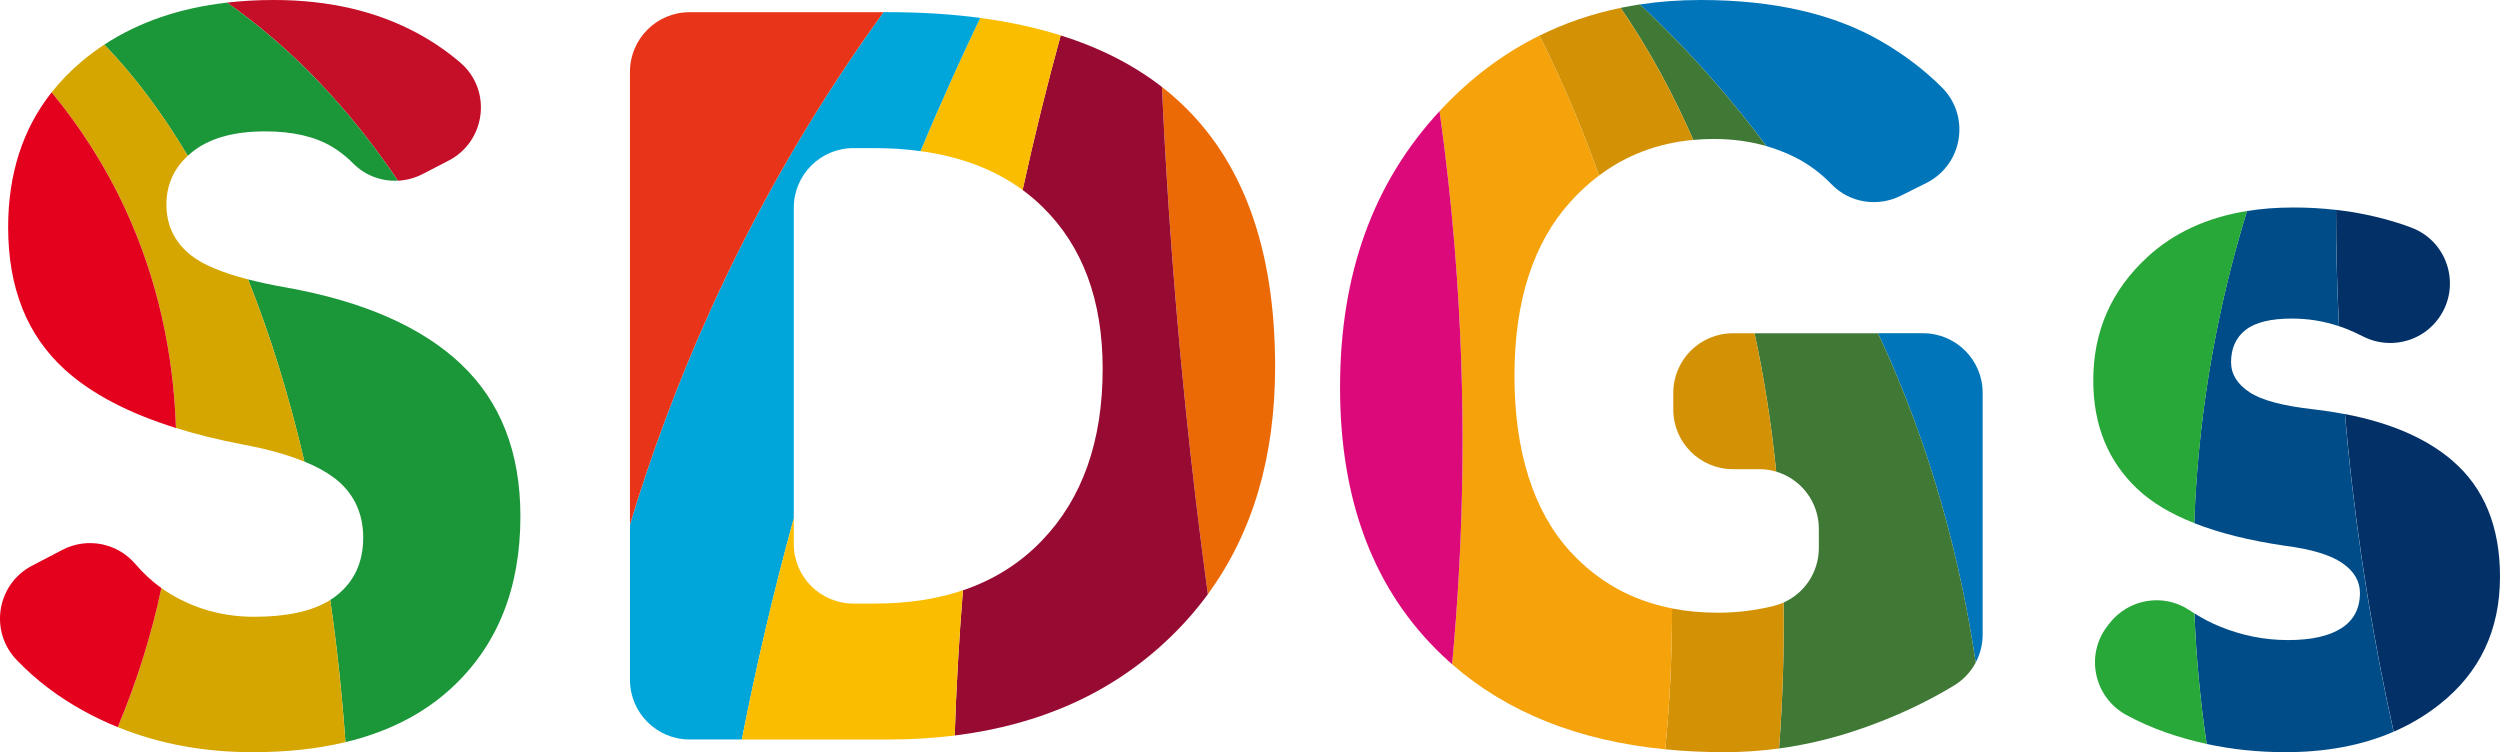
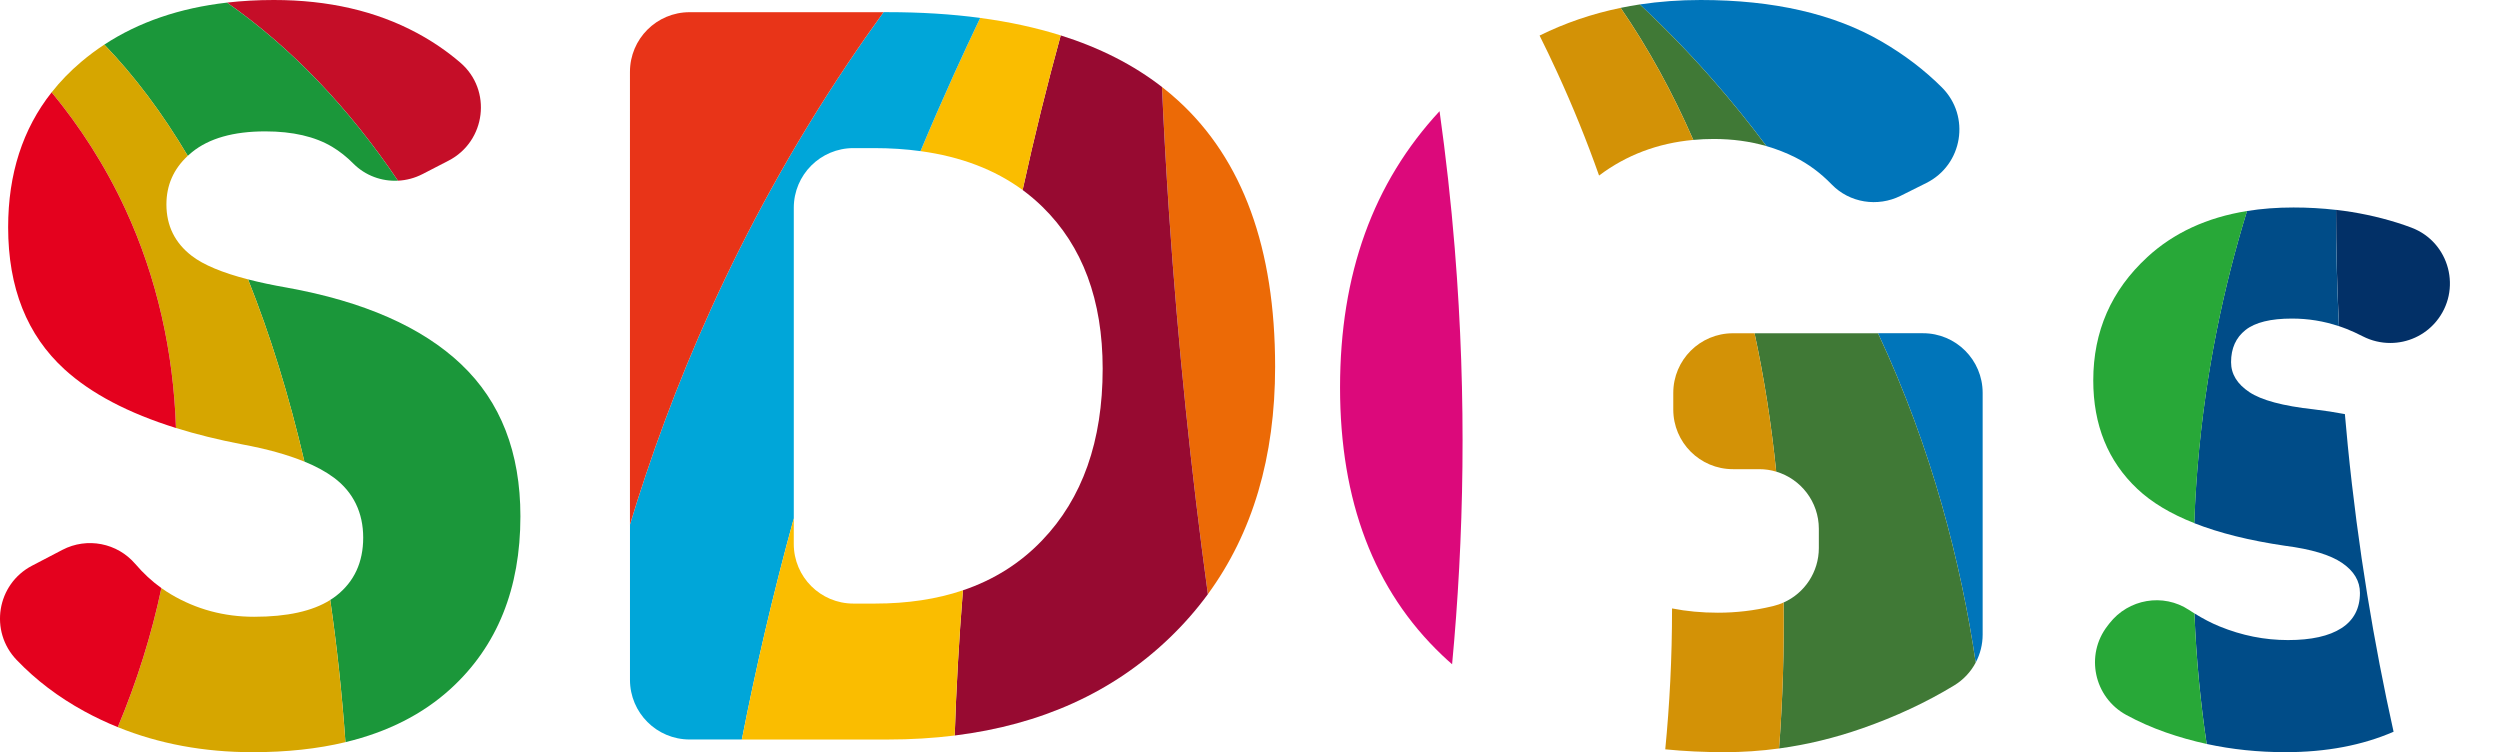
<svg xmlns="http://www.w3.org/2000/svg" id="_レイヤー_1" data-name=" レイヤー 1" viewBox="0 0 1320.21 397.22">
  <defs>
    <style>
      .cls-1 {
        fill: #1b973a;
      }

      .cls-2 {
        fill: #004c88;
      }

      .cls-3 {
        fill: #dc097b;
      }

      .cls-4 {
        fill: #023067;
      }

      .cls-5 {
        fill: #0075ba;
      }

      .cls-6 {
        fill: #970a31;
      }

      .cls-7 {
        fill: #f5a20b;
      }

      .cls-8 {
        fill: #407936;
      }

      .cls-9 {
        fill: #d39206;
      }

      .cls-10 {
        fill: #fabd00;
      }

      .cls-11 {
        fill: #e4011e;
      }

      .cls-12 {
        fill: #d6a600;
      }

      .cls-13 {
        fill: #00a6d9;
      }

      .cls-14 {
        fill: #ec6a06;
      }

      .cls-15 {
        fill: #c50e28;
      }

      .cls-16 {
        fill: #28a838;
      }

      .cls-17 {
        fill: #e83418;
      }
    </style>
  </defs>
-   <path class="cls-4" d="M1295.16,243.34c16.69,14.38,25.05,34.78,25.05,61.2,0,28.22-10.68,50.71-32.01,67.49-7.36,5.8-15.4,10.58-24.13,14.37-10.3-46.43-18.8-96.94-24.18-151.12-.55-5.58-1.07-11.12-1.53-16.62,24.15,4.64,43.08,12.86,56.8,24.67h0Z" />
  <path class="cls-4" d="M1273.46,120.22c20.25,7.66,26.84,33.04,12.96,49.65-6.15,7.35-15.06,11.25-24.15,11.25-4.94,0-9.93-1.15-14.56-3.53-2.9-1.49-5.75-2.79-8.53-3.9-1.32-.53-2.64-1.01-3.98-1.45-1.05-21.07-1.54-41.55-1.56-61.42,11.12,1.28,21.85,3.54,32.19,6.77,2.61.82,5.15,1.69,7.64,2.63h0Z" />
  <path class="cls-2" d="M1264.06,386.4c-16.58,7.21-35.64,10.81-57.16,10.81-14.39,0-28.25-1.44-41.6-4.34-3.16-21.32-5.49-44.37-6.45-68.94,4.55,2.82,8.96,5.11,13.22,6.85,11.79,4.83,23.83,7.23,36.16,7.23s21.73-2.09,28.25-6.29c6.51-4.19,9.77-10.4,9.77-18.61,0-6.25-3.13-11.51-9.38-15.8-6.25-4.29-16.33-7.32-30.26-9.11-18.71-2.75-34.66-6.72-47.86-11.93.33-9.8.91-19.79,1.76-29.96,4.17-50.24,13.92-95.4,26.08-134.87,7.7-1.26,15.89-1.87,24.56-1.87,7.65,0,15.14.42,22.45,1.27.02,19.87.52,40.35,1.56,61.42-7.98-2.69-16.25-4.03-24.82-4.03-11.25,0-19.42,2.01-24.51,6.03-5.09,4.01-7.64,9.69-7.64,17,0,6.26,3.22,11.52,9.64,15.8,6.44,4.29,17.76,7.33,34.02,9.11,5.73.67,11.22,1.51,16.45,2.51.46,5.5.98,11.04,1.53,16.62,5.38,54.18,13.87,104.68,24.18,151.12l.05-.02Z" />
  <path class="cls-16" d="M1133.92,135.8c13.95-12.84,31.51-20.96,52.72-24.37-12.17,39.47-21.92,84.64-26.08,134.87-.85,10.17-1.43,20.17-1.76,29.96-12.51-4.9-22.53-10.94-30.09-18.06-15.53-14.64-23.29-33.75-23.29-57.32,0-25.88,9.51-47.58,28.52-65.08h-.02Z" />
  <path class="cls-16" d="M1158.86,323.93c.96,24.56,3.28,47.61,6.45,68.94-7.36-1.6-14.57-3.63-21.61-6.1-7.38-2.59-14.32-5.66-20.84-9.21-17.08-9.33-21.85-31.67-9.92-47.04l1.01-1.31c10.04-12.94,28.4-16.12,42.06-7.09.96.63,1.91,1.23,2.84,1.82h.01Z" />
  <path class="cls-5" d="M1047.01,207.47v127.62c0,5.25-1.29,10.31-3.68,14.81-7.68-51.86-22.8-112.32-51.58-173.93h23.76c17.4,0,31.5,14.1,31.5,31.49h0Z" />
  <path class="cls-8" d="M1043.33,349.91c-2.59,4.89-6.47,9.08-11.35,12.04-14.67,8.93-30.85,16.48-48.58,22.68-14.55,5.08-29.18,8.62-43.89,10.62,1.93-26.21,2.72-51.94,2.38-77.08,11.17-4.97,18.61-16.18,18.61-28.75v-10.16c0-14.27-9.49-26.34-22.51-30.19-2.56-25.19-6.38-49.6-11.44-73.09h65.2c28.78,61.61,43.9,122.07,51.58,173.93h0Z" />
  <path class="cls-5" d="M1025.48,46.16c15.25,15.2,11.04,40.88-8.23,50.48l-13.56,6.77c-12.15,6.05-26.94,3.75-36.4-6.01-5.87-6.05-12.33-10.84-19.38-14.37-4.83-2.4-9.85-4.36-15.07-5.87-8.99-12.07-18.64-24.03-29.02-35.81-12.41-14.08-25.08-27.06-37.85-39.01,10.32-1.55,21.04-2.34,32.13-2.34,38.57,0,70.45,7.33,95.62,21.96,12.01,6.99,22.6,15.05,31.77,24.2h-.01Z" />
-   <path class="cls-9" d="M941.89,318.17c.34,25.13-.45,50.86-2.38,77.08-9.58,1.31-19.18,1.96-28.83,1.96-10.83,0-21.26-.5-31.28-1.5,2.26-23.23,3.61-48.15,3.58-74.41,7.64,1.51,15.71,2.26,24.22,2.26,9.64,0,19.15-1.11,28.52-3.35.32-.08.63-.15.94-.23,1.82-.45,3.57-1.06,5.23-1.81h0Z" />
+   <path class="cls-9" d="M941.89,318.17c.34,25.13-.45,50.86-2.38,77.08-9.58,1.31-19.18,1.96-28.83,1.96-10.83,0-21.26-.5-31.28-1.5,2.26-23.23,3.61-48.15,3.58-74.41,7.64,1.51,15.71,2.26,24.22,2.26,9.64,0,19.15-1.11,28.52-3.35.32-.08.63-.15.94-.23,1.82-.45,3.57-1.06,5.23-1.81h0" />
  <path class="cls-9" d="M937.98,249.07c-2.84-.86-5.86-1.31-8.99-1.31h-13.87c-17.4,0-31.49-14.1-31.49-31.49v-8.79c0-17.39,14.09-31.49,31.49-31.49h11.43c5.06,23.49,8.88,47.9,11.44,73.09h-.01Z" />
  <path class="cls-8" d="M932.83,77.16c-8.71-2.51-17.96-3.77-27.78-3.77-3.69,0-7.32.17-10.85.5-10.92-25.05-23.71-48.37-38.36-69.74,3.33-.68,6.7-1.29,10.12-1.81,12.77,11.94,25.44,24.93,37.85,39.01,10.38,11.78,20.03,23.75,29.02,35.81h0Z" />
-   <path class="cls-7" d="M882.98,321.3c.03,26.26-1.32,51.18-3.58,74.41-45.97-4.54-83.49-19.51-112.57-44.93,6.19-65.97,7.89-139.54,1.44-219.08-2.04-25.19-4.78-49.53-8.07-72.99.52-.56,1.04-1.11,1.55-1.66,15.38-16.22,32.47-28.98,51.27-38.28,3.14,6.29,6.23,12.72,9.23,19.27,8.42,18.3,15.78,36.54,22.18,54.65-5.21,3.9-10.15,8.41-14.79,13.51-19.91,21.87-29.87,52.63-29.87,92.27s9.87,71.5,29.6,92.94c14.51,15.76,32.37,25.72,53.6,29.88h.01Z" />
  <path class="cls-9" d="M894.19,73.89c-18.75,1.71-35.35,7.98-49.75,18.81-6.4-18.12-13.76-36.35-22.18-54.65-3.01-6.56-6.09-12.98-9.23-19.27,13.4-6.63,27.67-11.52,42.81-14.62,14.64,21.37,27.44,44.69,38.36,69.74h-.01Z" />
  <path class="cls-3" d="M768.27,131.71c6.45,79.55,4.75,153.11-1.44,219.08-1.81-1.58-3.59-3.2-5.33-4.86-35.9-34.19-53.84-81.3-53.84-141.29s17.51-108.13,52.55-145.93c3.28,23.46,6.03,47.8,8.07,72.99h0Z" />
  <path class="cls-14" d="M622.21,53.17c34.1,31.16,51.16,77.99,51.16,140.48,0,47.71-11.85,87.75-35.51,120.12-8.71-63.82-15.79-131.22-20.55-201.9-1.5-22.29-2.72-44.29-3.69-65.94,2.98,2.3,5.84,4.73,8.59,7.24Z" />
  <path class="cls-6" d="M637.86,313.78c-6.02,8.22-12.79,15.94-20.33,23.17-29.84,28.63-67.62,45.78-113.35,51.46.79-24.47,2.19-50.07,4.34-76.68,16.3-5.51,30.23-14.29,41.78-26.34,21.33-22.23,32-52.45,32-90.67,0-36.24-10.58-64.73-31.74-85.44-3.31-3.23-6.81-6.2-10.53-8.94,6.18-28.29,12.94-55.5,20.12-81.64,20.64,6.49,38.47,15.57,53.46,27.23.97,21.65,2.19,43.65,3.69,65.94,4.76,70.69,11.85,138.08,20.55,201.9h.01Z" />
  <path class="cls-10" d="M517.62,9.47c15.31,2.05,29.48,5.12,42.53,9.23-7.18,26.14-13.94,53.35-20.12,81.64-14.72-10.8-32.69-17.64-53.93-20.53,5.63-13.47,11.54-27.03,17.71-40.67,4.55-10.05,9.16-19.94,13.81-29.67h0Z" />
  <path class="cls-13" d="M517.62,9.47c-4.65,9.73-9.26,19.63-13.81,29.67-6.17,13.64-12.08,27.21-17.71,40.67-7.77-1.07-15.97-1.6-24.59-1.6h-10.82c-17.4,0-31.5,14.1-31.5,31.49v164.05c-11.2,40.76-20.19,79.81-27.43,116.76h-27.58c-17.4,0-31.5-14.1-31.5-31.5v-81.99c20.86-69.11,55.62-154.9,114.94-243.39,6.27-9.36,12.61-18.42,18.97-27.21h2.15c17.4,0,33.7,1.01,48.88,3.04h0Z" />
  <path class="cls-10" d="M508.51,311.73c-2.15,26.61-3.55,52.21-4.34,76.68-11.33,1.41-23.14,2.12-35.44,2.12h-76.98c7.24-36.95,16.23-76,27.43-116.76v13.48c0,17.4,14.1,31.49,31.5,31.49h11.35c17.19,0,32.68-2.34,46.48-7.01h0Z" />
  <path class="cls-17" d="M364.17,6.43h102.41c-6.37,8.78-12.7,17.85-18.97,27.21-59.32,88.49-94.08,174.28-114.94,243.39V37.94c0-17.4,14.1-31.5,31.5-31.5h0Z" />
  <path class="cls-1" d="M243.61,192.45c20.8,19.72,31.21,46.47,31.21,80.22,0,38.2-12.23,68.52-36.69,90.93-14.77,13.52-33.32,22.96-55.7,28.32-1.84-25.89-4.54-50.95-8.03-75.1,1.12-.69,2.19-1.44,3.21-2.24,9.45-7.42,14.19-17.64,14.19-30.68s-5.13-23.92-15.4-31.6c-4.22-3.15-9.43-6.01-15.65-8.54-8.1-34.77-18.07-66.96-29.76-96.22,6.05,1.56,12.84,3.01,20.36,4.32,40.72,7.33,71.47,20.85,92.27,40.58h0Z" />
  <path class="cls-15" d="M243.08,33.06c16.91,14.5,13.58,41.59-6.23,51.79l-13.74,7.09c-4.11,2.12-8.54,3.27-12.97,3.48C184.13,56.81,153.61,24.95,119.87,1.37c7.91-.91,16.18-1.37,24.77-1.37,28.75,0,53.92,5.81,75.53,17.41,8.33,4.47,15.97,9.69,22.91,15.65Z" />
  <path class="cls-1" d="M210.15,95.42c-8.59.43-17.21-2.67-23.54-9.02-3.54-3.57-7.26-6.51-11.16-8.85-9.1-5.44-20.89-8.17-35.35-8.17-16.79,0-29.7,3.66-38.71,10.98-.78.64-1.53,1.28-2.24,1.94-13.36-22.5-28.09-42.18-44.07-58.73C73.26,11.64,94.86,4.24,119.87,1.38c33.74,23.58,64.26,55.44,90.27,94.05h.01Z" />
  <path class="cls-12" d="M174.39,316.83c3.49,24.14,6.19,49.2,8.03,75.1-14.7,3.53-31.04,5.29-49.02,5.29-25.73,0-49.46-4.41-71.19-13.22,10.15-24.25,17.85-48.87,23.03-73.44,1.69,1.2,3.42,2.33,5.18,3.37,13.3,7.86,27.89,11.78,43.79,11.78,17.38,0,30.78-2.95,40.19-8.87h-.01Z" />
  <path class="cls-12" d="M160.74,243.77c-8.93-3.67-19.91-6.71-32.97-9.13-12.61-2.44-24.22-5.31-34.84-8.62-1.31-40.35-10.04-79.37-26.58-115.25-10.94-23.74-24.47-44.3-39.07-62.02,4.52-5.74,9.72-11.1,15.59-16.07,3.89-3.29,7.96-6.34,12.22-9.12,15.98,16.55,30.71,36.23,44.07,58.73-7.53,7-11.28,15.54-11.28,25.65,0,11.25,4.46,20.31,13.39,27.18,6.18,4.76,16.09,8.9,29.72,12.42,11.69,29.26,21.66,61.45,29.76,96.22h-.01Z" />
  <path class="cls-11" d="M71.48,297.84c4.2,4.91,8.77,9.16,13.75,12.71-5.18,24.57-12.88,49.19-23.03,73.44-6.02-2.44-11.89-5.21-17.6-8.33-13.73-7.49-25.67-16.55-35.83-27.17-14.52-15.17-10.48-40.02,8.14-49.75l16.04-8.37c13.01-6.79,29.01-3.69,38.52,7.48h.01Z" />
  <path class="cls-11" d="M92.93,226.02c-25.17-7.85-44.76-18.14-58.77-30.89-19.91-18.13-29.86-43.17-29.86-75.13,0-28.11,7.66-51.86,22.97-71.25,14.6,17.72,28.13,38.28,39.07,62.02,16.54,35.88,25.27,74.9,26.58,115.25h0Z" />
</svg>